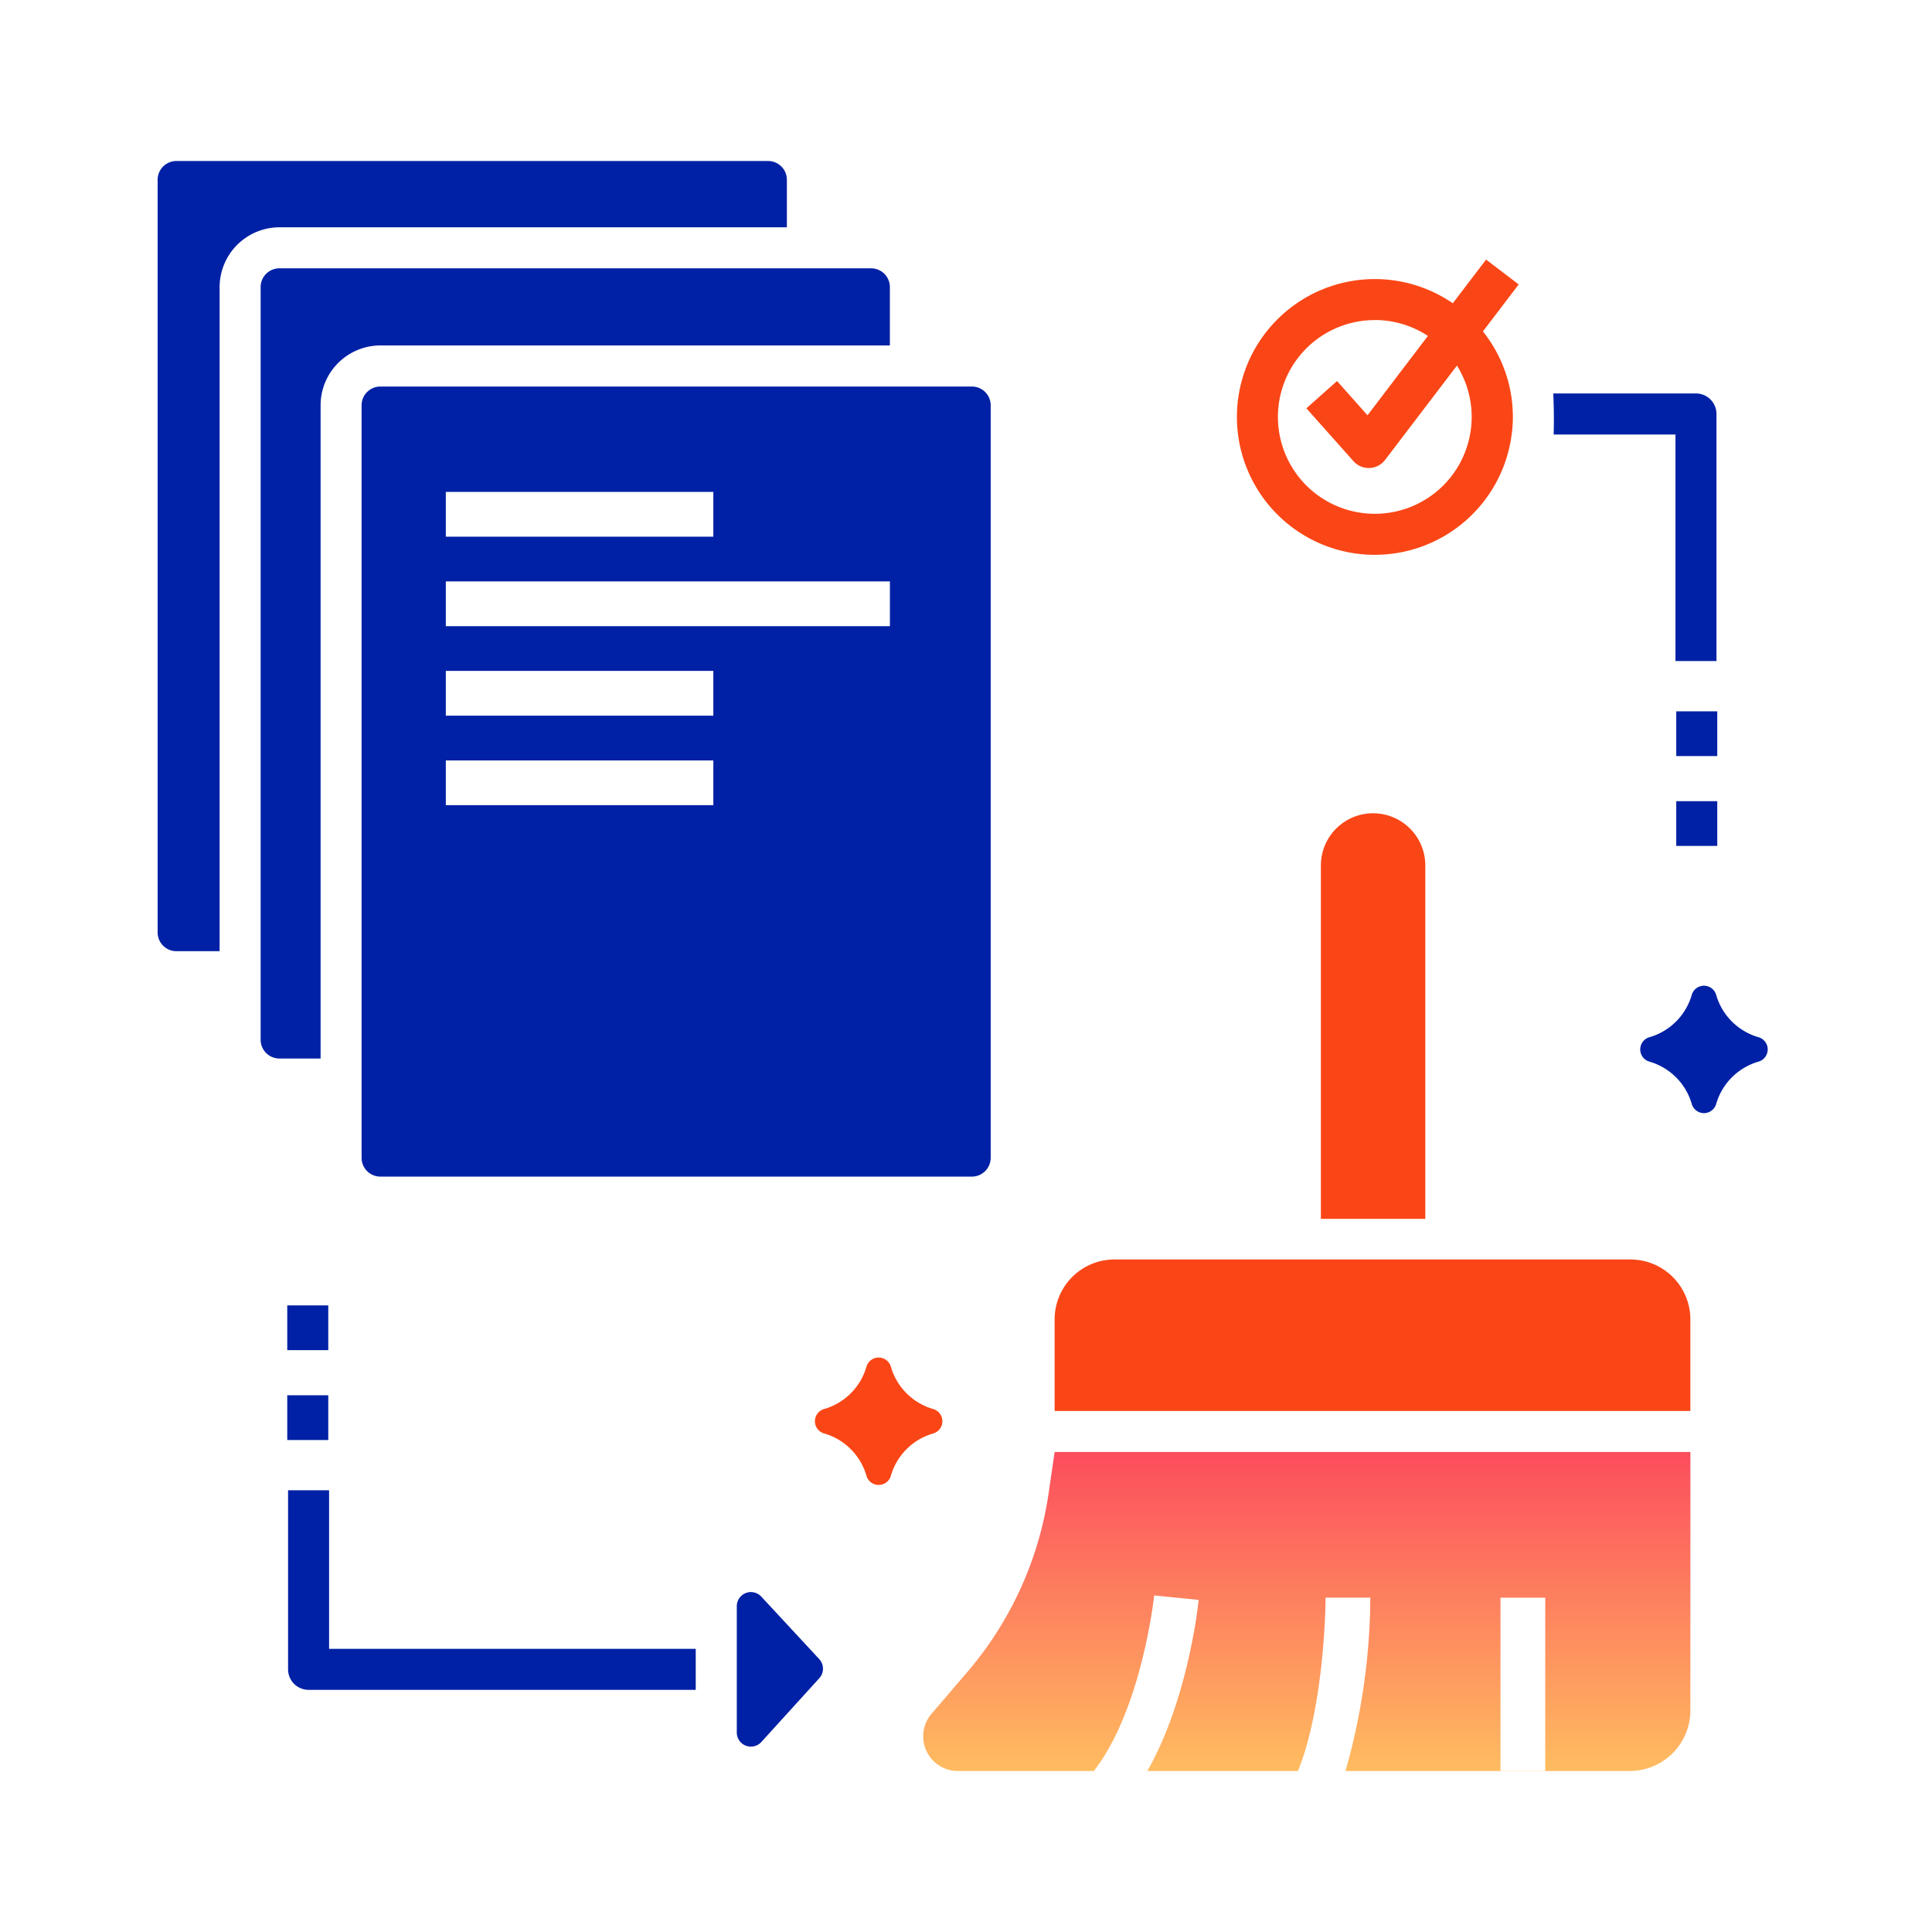
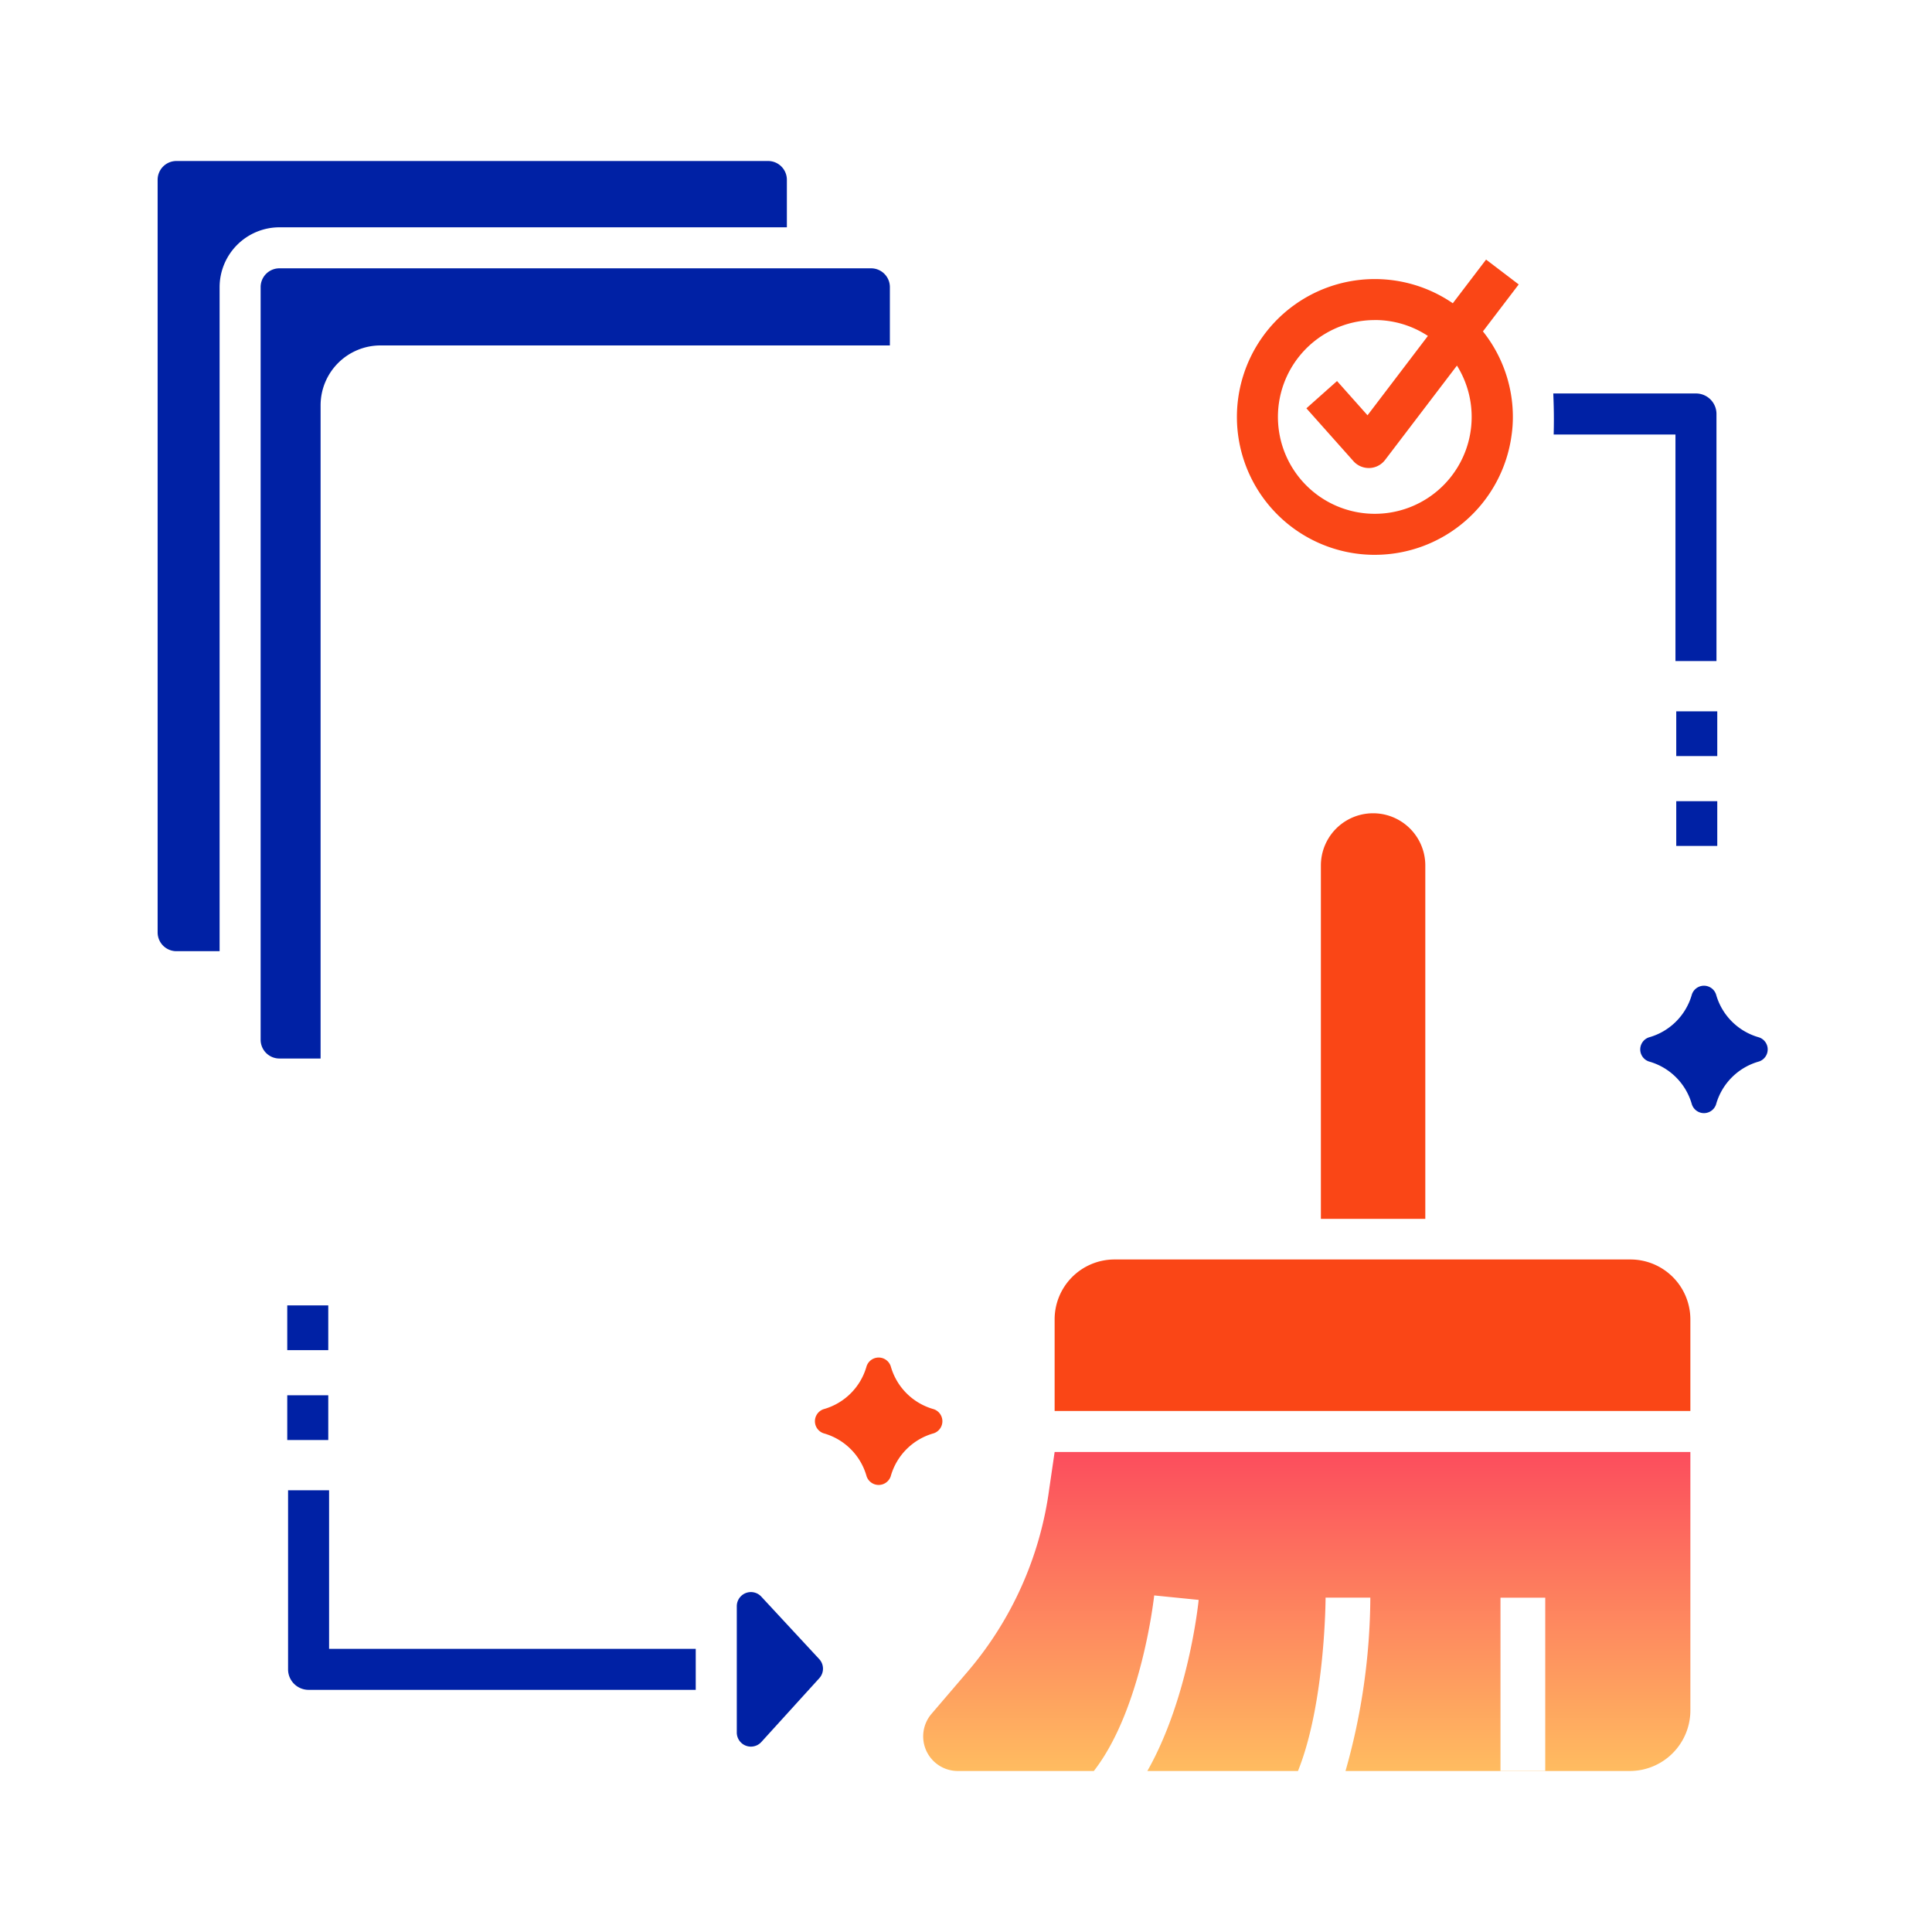
<svg xmlns="http://www.w3.org/2000/svg" id="Group_300" data-name="Group 300" width="144" height="144" viewBox="0 0 144 144">
  <defs>
    <linearGradient id="linear-gradient" x1="0.5" x2="0.5" y2="1" gradientUnits="objectBoundingBox">
      <stop offset="0" stop-color="#fc4d5d" />
      <stop offset="1" stop-color="#ffbc60" />
    </linearGradient>
  </defs>
  <g id="noun_data_cleansing_2228139" data-name="noun_data cleansing_2228139" transform="translate(-81 -30.646)">
    <g id="Group_2" data-name="Group 2" transform="translate(92.749 42.646)">
      <g id="Group_286" data-name="Group 286" transform="translate(0 0)">
        <path id="Path_5" data-name="Path 5" d="M54.649,12.588V9.052a1.4,1.4,0,0,0-1.406-1.406H9.155A1.4,1.4,0,0,0,7.749,9.052V65.136a1.4,1.4,0,0,0,1.406,1.406h3.213V17.052a4.467,4.467,0,0,1,4.464-4.464Z" transform="translate(-7.749 -7.646)" fill="#0021a5" />
        <path id="Path_6" data-name="Path 6" d="M43.981,50.954a4.466,4.466,0,0,1,4.458-4.464H86.412V42.149a1.4,1.4,0,0,0-1.407-1.407H40.918a1.4,1.4,0,0,0-1.406,1.407V98.232a1.4,1.4,0,0,0,1.406,1.406h3.063V50.954Z" transform="translate(-31.835 -32.743)" fill="#0021a5" />
-         <path id="Path_7" data-name="Path 7" d="M70.649,78.586v56.087a1.4,1.4,0,0,0,1.4,1.4h44.089a1.4,1.4,0,0,0,1.4-1.4V78.586a1.4,1.4,0,0,0-1.4-1.4H72.053A1.4,1.4,0,0,0,70.649,78.586Zm6.278,6.455H96.866v3.336H76.927Zm0,6.671h33.1v3.335h-33.1Zm0,6.67H96.866v3.335H76.927Zm0,6.671H96.866v3.336H76.927Z" transform="translate(-55.447 -60.376)" fill="#0021a5" />
      </g>
      <path id="Path_8" data-name="Path 8" d="M473.843,265.952a4.612,4.612,0,0,1-3.2-3.2.949.949,0,0,0-1.8,0,4.612,4.612,0,0,1-3.2,3.2.948.948,0,0,0,0,1.8,4.613,4.613,0,0,1,3.2,3.2.949.949,0,0,0,1.8,0,4.613,4.613,0,0,1,3.2-3.2A.948.948,0,0,0,473.843,265.952Z" transform="translate(-354.488 -200.634)" fill="#0021a5" />
      <path id="Path_9" data-name="Path 9" d="M219.329,380.662a4.614,4.614,0,0,1-3.2-3.2.949.949,0,0,0-1.8,0,4.613,4.613,0,0,1-3.2,3.2.948.948,0,0,0,0,1.8,4.611,4.611,0,0,1,3.2,3.2.949.949,0,0,0,1.8,0,4.612,4.612,0,0,1,3.2-3.2A.948.948,0,0,0,219.329,380.662Z" transform="translate(-161.488 -287.631)" fill="#fa4616" />
      <path id="Path_10" data-name="Path 10" d="M327.293,346.542H288.836a4.464,4.464,0,0,0-4.463,4.468v6.823h47.384v-6.823A4.468,4.468,0,0,0,327.293,346.542Z" transform="translate(-217.516 -264.668)" fill="#fa4616" />
      <rect id="Rectangle_5" data-name="Rectangle 5" width="3.057" height="3.334" transform="translate(113.189 47.716)" fill="#0021a5" />
      <rect id="Rectangle_6" data-name="Rectangle 6" width="3.057" height="3.334" transform="translate(113.189 41.019)" fill="#0021a5" />
      <path id="Path_11" data-name="Path 11" d="M350.845,60.064a10.288,10.288,0,0,0,10.2-8.968,9.323,9.323,0,0,0,.089-1.311,10.09,10.09,0,0,0-.15-1.745,10.226,10.226,0,0,0-2.081-4.629l2.667-3.5-2.433-1.852-2.479,3.255a10.277,10.277,0,1,0-5.808,18.751Zm0-17.5a7.184,7.184,0,0,1,3.956,1.185l-4.5,5.915-2.272-2.552-2.284,2.032,3.506,3.938a1.527,1.527,0,0,0,1.142.512h.059a1.527,1.527,0,0,0,1.157-.6l5.357-7.034a7.22,7.22,0,1,1-6.116-3.393Z" transform="translate(-260.123 -30.711)" fill="#fa4616" />
      <path id="Path_12" data-name="Path 12" d="M438.175,82.43h9.077V99.316h3.057V80.9a1.527,1.527,0,0,0-1.528-1.528H438.145c.027.636.045,1.276.045,1.923C438.19,81.677,438.184,82.055,438.175,82.43Z" transform="translate(-334.122 -62.045)" fill="#0021a5" />
      <path id="Path_13" data-name="Path 13" d="M253.221,408.682a26.344,26.344,0,0,1-6.087,13.63l-2.691,3.145a2.581,2.581,0,0,0,1.962,4.257h10.139c3.591-4.618,4.486-13,4.5-13.086l3.313.333c-.033.356-.778,7.39-3.824,12.753H271.76c2.029-5.051,2.057-12.841,2.057-12.92h3.336a48.108,48.108,0,0,1-1.851,12.92h21.18a4.52,4.52,0,0,0,4.525-4.518V405.937H253.622Zm33.632,8.114h3.336V429.7h-3.336Z" transform="translate(-186.765 -309.714)" fill="url(#linear-gradient)" />
      <path id="Path_14" data-name="Path 14" d="M366.48,212.777v26.339h7.783V212.777a3.891,3.891,0,0,0-7.783,0Z" transform="translate(-279.778 -160.269)" fill="#fa4616" />
      <g id="Group_287" data-name="Group 287" transform="translate(9.661 85.297)">
        <rect id="Rectangle_3" data-name="Rectangle 3" width="3.057" height="3.335" fill="#0021a5" />
        <rect id="Rectangle_4" data-name="Rectangle 4" width="3.057" height="3.335" transform="translate(0 6.699)" fill="#0021a5" />
        <path id="Path_15" data-name="Path 15" d="M51.032,417.78H47.975v13.347a1.528,1.528,0,0,0,1.529,1.528H78.36V429.6H51.032Z" transform="translate(-47.914 -404.001)" fill="#0021a5" />
        <path id="Path_16" data-name="Path 16" d="M188.17,449.511a1.053,1.053,0,0,0-1.824.715v3.179h0v3.057h0v3.178a1.052,1.052,0,0,0,1.832.708l4.319-4.755a1.052,1.052,0,0,0-.007-1.423Z" transform="translate(-152.84 -427.808)" fill="#0021a5" />
      </g>
    </g>
  </g>
  <rect id="Rectangle_41" data-name="Rectangle 41" width="144" height="144" fill="none" />
</svg>